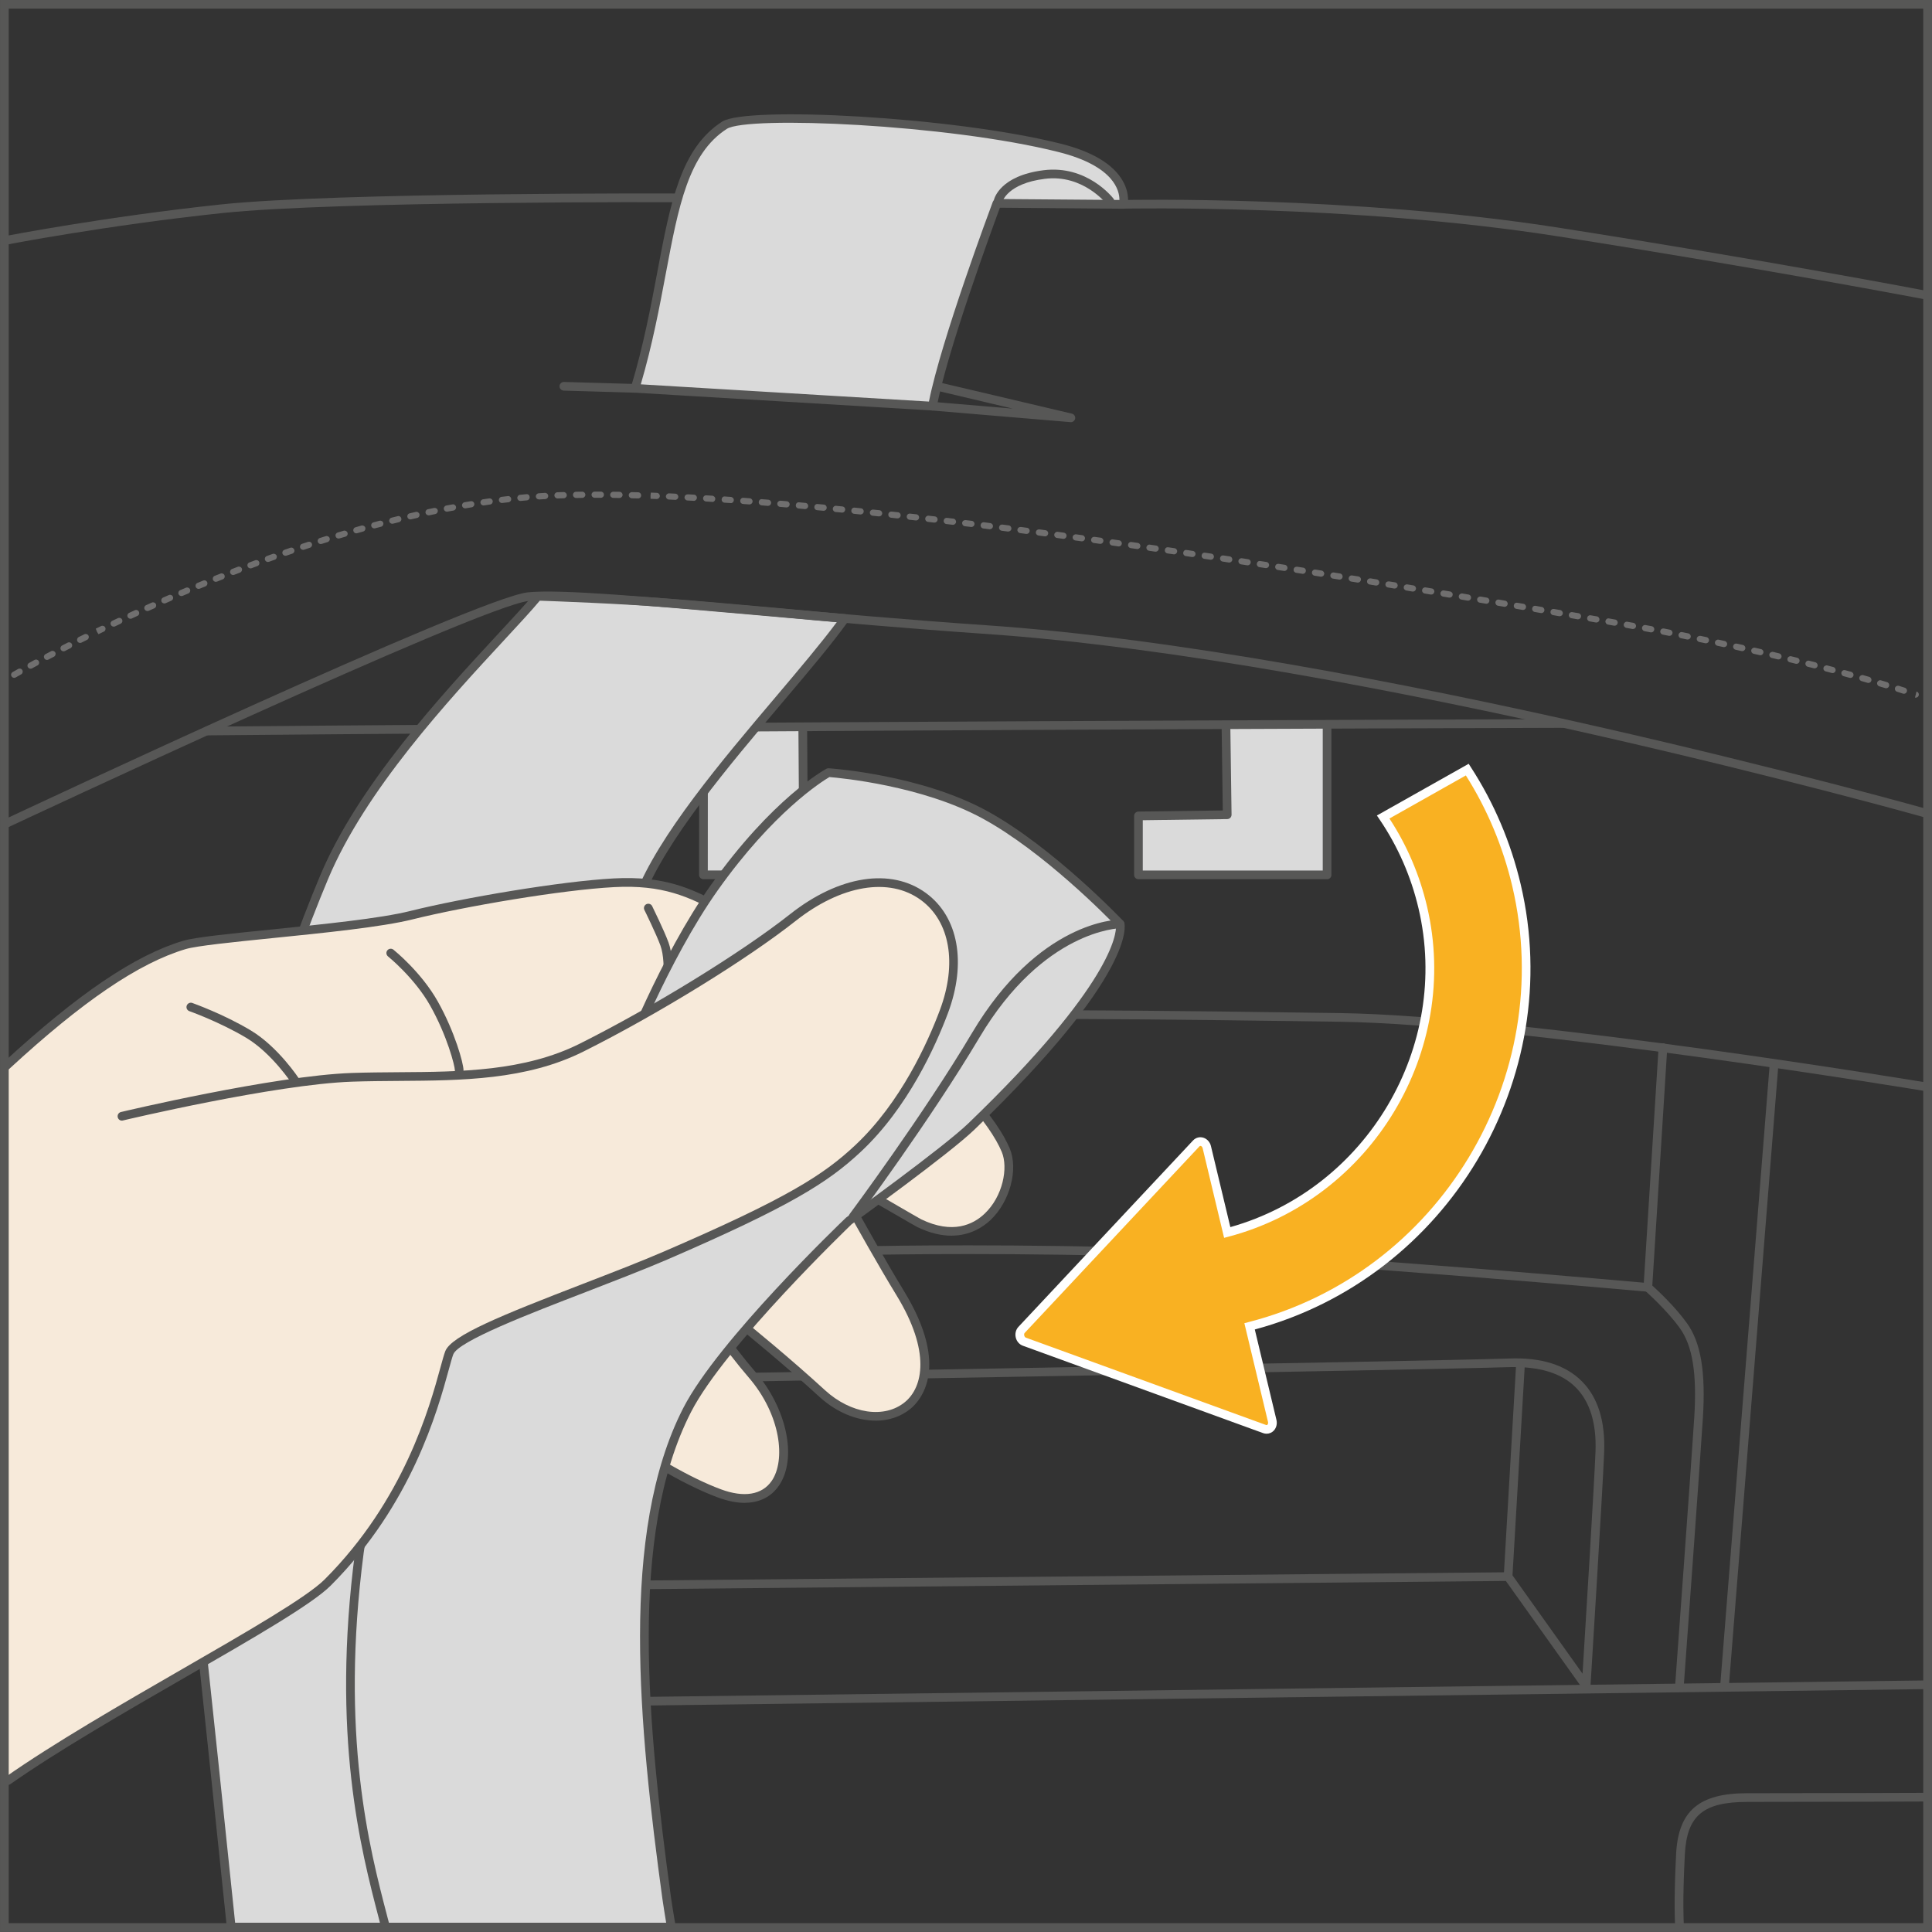
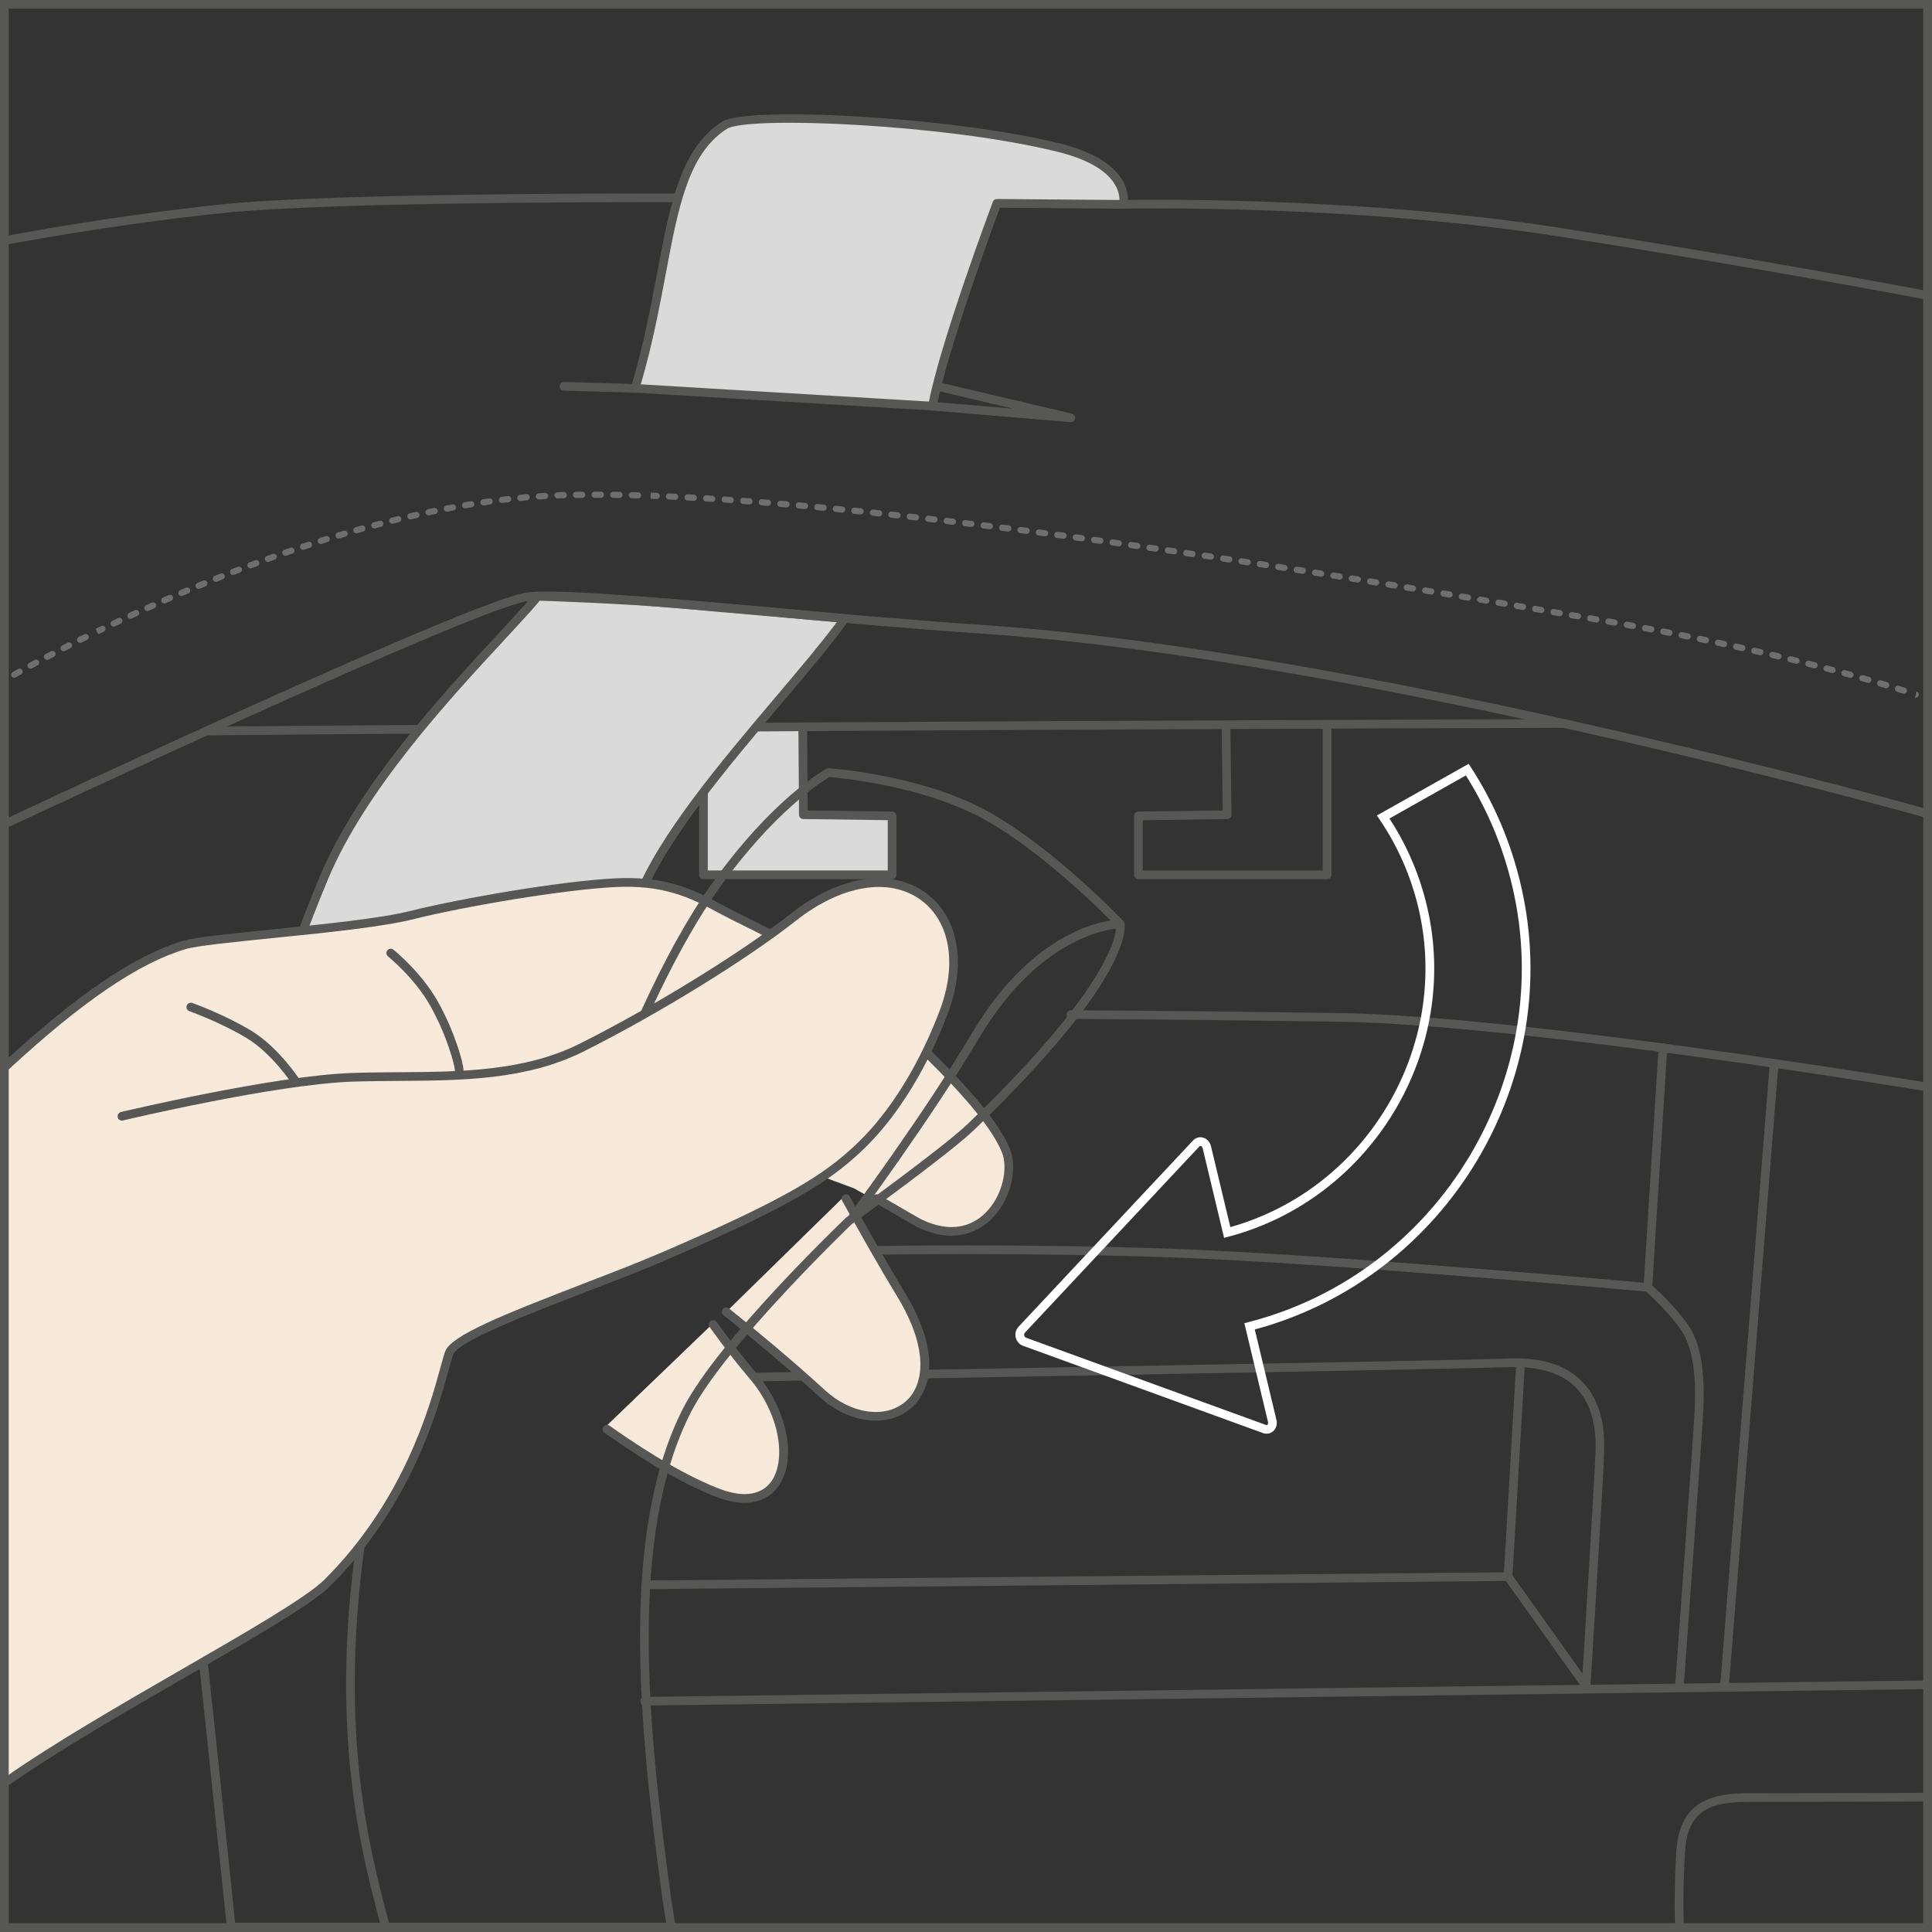
<svg xmlns="http://www.w3.org/2000/svg" xml:space="preserve" width="20.961mm" height="20.96mm" version="1.1" style="shape-rendering:geometricPrecision; text-rendering:geometricPrecision; image-rendering:optimizeQuality; fill-rule:evenodd; clip-rule:evenodd" viewBox="0 0 512.88 512.88">
  <rect x="0" y="0" width="512.88" height="512.88" fill="#333333" stroke="none" />
  <defs>
    <style type="text/css">
   
    .fil0 {fill:#575756;fill-rule:nonzero}
    .fil3 {fill:#706F6F;fill-rule:nonzero}
    .fil1 {fill:#DADADA;fill-rule:nonzero}
    .fil2 {fill:#F7EADA;fill-rule:nonzero}
    .fil4 {fill:#F9B122;fill-rule:nonzero}
    .fil5 {fill:white;fill-rule:nonzero}
   
  </style>
  </defs>
  <g id="Слой_x0020_1">
    <path class="fil0" d="M512.05 289.8c-0.07,0 -0.12,-0.01 -0.18,-0.02 -1.08,-0.17 -107.46,-17.82 -156.29,-18.53 -48.9,-0.72 -71.08,-0.73 -71.29,-0.73 -0.64,0 -1.15,-0.51 -1.15,-1.15 0,-0.64 0.51,-1.15 1.15,-1.15 0.22,0 22.4,0.01 71.34,0.73 49,0.72 155.55,18.39 156.61,18.57 0.26,0.05 0.48,0.17 0.65,0.35l0 1.59c-0.21,0.22 -0.51,0.35 -0.83,0.35z" />
    <path class="fil0" d="M171.14 452.8c-0.63,0 -1.15,-0.51 -1.15,-1.14 -0.01,-0.64 0.5,-1.16 1.13,-1.17l340.19 -4.37 0.02 0c0.62,0 1.13,0.51 1.14,1.14 0.01,0.64 -0.5,1.16 -1.13,1.16l-340.18 4.37 -0.02 0z" />
    <path class="fil0" d="M445.84 512.11c-0.6,0 -1.11,-0.46 -1.15,-1.07 -0.02,-0.25 -0.39,-6.23 0.27,-18.88 0.6,-11.44 6.08,-16.1 18.89,-16.1 20.74,0 47.47,-0.1 47.47,-0.1l0.02 2.3c0,0 -26.74,0.11 -47.48,0.11 -11.71,0 -16.05,3.64 -16.58,13.91 -0.67,12.49 -0.28,18.55 -0.28,18.6 0.04,0.64 -0.44,1.19 -1.07,1.24l-0.08 0z" />
    <path class="fil0" d="M421.09 448.8c-0.37,0 -0.72,-0.17 -0.94,-0.48l-20.39 -28.61 -227.89 2.17 -0.01 0c-0.63,0 -1.15,-0.5 -1.15,-1.14 -0.01,-0.63 0.49,-1.15 1.13,-1.16l228.49 -2.18 0.02 0c0.36,0 0.71,0.18 0.93,0.48l18.84 26.45c0.72,-11.63 3.14,-50.96 3.44,-58.94 0.29,-7.54 -1.48,-13.28 -5.25,-17.07 -3.8,-3.83 -9.75,-5.59 -17.57,-5.38 -21.59,0.72 -211.31,3.97 -213.23,4.01 -0.63,0 -1.16,-0.5 -1.17,-1.13 -0.02,-0.64 0.49,-1.16 1.13,-1.17 1.92,-0.03 191.61,-3.28 213.19,-4 8.48,-0.33 15,1.74 19.28,6.05 4.25,4.26 6.23,10.58 5.92,18.79 -0.35,9.36 -3.61,61.71 -3.64,62.24 -0.02,0.48 -0.36,0.9 -0.83,1.04 -0.11,0.03 -0.22,0.04 -0.32,0.04z" />
    <path class="fil0" d="M400.35 419.69l-0.07 0c-0.63,-0.04 -1.12,-0.59 -1.08,-1.22l3.27 -56.03c0.04,-0.64 0.62,-1.11 1.22,-1.09 0.63,0.04 1.13,0.59 1.09,1.22l-3.28 56.03c-0.03,0.62 -0.54,1.09 -1.15,1.09z" />
    <path class="fil0" d="M445.84 448.8l-0.09 0c-0.63,-0.04 -1.11,-0.59 -1.06,-1.23 0.04,-0.6 4.37,-59.79 5.09,-71.29 0.72,-11.66 -0.45,-18.96 -3.8,-23.64 -3.51,-4.93 -9.22,-9.94 -9.28,-10 -0.27,-0.23 -0.41,-0.59 -0.39,-0.93l4 -63.67c0.04,-0.64 0.56,-1.11 1.22,-1.08 0.63,0.04 1.12,0.59 1.08,1.22l-3.97 63.11c1.43,1.29 6.07,5.61 9.22,10.01 3.68,5.15 4.97,12.9 4.21,25.12 -0.72,11.51 -5.04,70.72 -5.09,71.33 -0.04,0.6 -0.55,1.06 -1.15,1.06z" />
    <path class="fil0" d="M437.46 342.92c-0.03,0 -0.07,0 -0.11,-0.01 -0.85,-0.07 -85.21,-7.65 -125.83,-9.08 -40.61,-1.44 -78.15,-0.73 -78.52,-0.73 -0.55,-0.01 -1.15,-0.49 -1.17,-1.13 -0.02,-0.63 0.49,-1.16 1.12,-1.17 0.39,-0.02 37.99,-0.72 78.66,0.74 40.67,1.43 125.1,9.02 125.95,9.09 0.63,0.05 1.1,0.62 1.04,1.25 -0.05,0.59 -0.55,1.04 -1.15,1.04z" />
    <path class="fil0" d="M457.84 448.43l-0.1 0c-0.63,-0.05 -1.11,-0.61 -1.05,-1.23l13.1 -164.46c0.05,-0.63 0.6,-1.07 1.24,-1.06 0.64,0.05 1.11,0.61 1.06,1.24l-13.1 164.45c-0.05,0.6 -0.55,1.06 -1.15,1.06z" />
-     <path class="fil1" d="M325.78 192.57l0 23.72 -23.56 0.31 0 15.66 50.07 0 0 -39.38c0,0 -25.99,-0.31 -26.52,-0.31z" />
    <path class="fil1" d="M213.26 192.57l0 23.72 23.56 0.31 0 15.66 -50.07 0 0 -39.38c0,0 25.98,-0.31 26.52,-0.31z" />
    <path class="fil0" d="M54.89 195.21c-0.63,0 -1.15,-0.51 -1.15,-1.14 -0.01,-0.64 0.5,-1.16 1.14,-1.16 86.04,-0.8 237.46,-1.64 360.02,-1.99l0.01 0c0.63,0 1.15,0.51 1.15,1.15 0,0.63 -0.52,1.15 -1.14,1.15 -122.56,0.35 -273.96,1.2 -360.02,2l-0.01 0z" />
    <path class="fil0" d="M352.29 233.41l-50.07 0c-0.64,0 -1.15,-0.51 -1.15,-1.15l0 -15.66c0,-0.63 0.51,-1.14 1.14,-1.15l22.4 -0.29 -0.3 -21.93c-0.01,-0.64 0.5,-1.16 1.14,-1.16l0.02 0c0.63,0 1.14,0.5 1.15,1.13l0.32 23.08c0,0.3 -0.11,0.6 -0.33,0.83 -0.23,0.22 -0.5,0.34 -0.81,0.34l-22.43 0.3 0 13.36 47.78 0 0 -38.22c0,-0.64 0.51,-1.16 1.15,-1.16 0.64,0 1.15,0.52 1.15,1.16l0 39.38c0,0.64 -0.51,1.15 -1.15,1.15z" />
    <path class="fil0" d="M236.81 233.41l-50.07 0c-0.31,0 -0.6,-0.12 -0.82,-0.34 -0.22,-0.22 -0.34,-0.51 -0.34,-0.81l0.03 -38.46c0,-0.64 0.51,-1.15 1.15,-1.15 0.64,0 1.15,0.51 1.15,1.15l-0.02 37.3 47.77 0 0 -13.36 -22.42 -0.3c-0.63,-0.01 -1.13,-0.51 -1.13,-1.14l-0.16 -23.08c0,-0.64 0.51,-1.16 1.15,-1.16l0.01 0c0.63,0 1.14,0.5 1.15,1.14l0.15 21.96 22.43 0.29c0.63,0.01 1.13,0.52 1.13,1.15l0 15.66c0,0.64 -0.51,1.15 -1.15,1.15z" />
    <path class="fil1" d="M168.59 103.1c9.85,-32.66 7.67,-59.53 23.74,-69.86 6.07,-3.89 60.37,-1.17 88.96,6.01 19.46,4.89 16.91,15 16.91,15l-33.56 -0.28c0,0 -14.19,37.85 -17.1,53.86l-78.95 -4.73z" />
    <path class="fil0" d="M170.11 102.03l76.49 4.58c3.26,-16.41 16.4,-51.52 16.96,-53.04 0.16,-0.45 0.6,-0.74 1.08,-0.74l0.01 0 32.52 0.26c0.03,-2.39 -1.31,-9 -16.17,-12.73 -29.4,-7.4 -82.59,-9.66 -88.05,-6.15 -10.21,6.56 -12.85,20.59 -16.19,38.34 -1.67,8.87 -3.55,18.89 -6.66,29.49zm77.44 6.94l-0.07 0 -78.96 -4.73c-0.35,-0.02 -0.66,-0.2 -0.87,-0.48 -0.21,-0.29 -0.27,-0.66 -0.15,-0.99 3.31,-11.01 5.28,-21.44 7.01,-30.64 3.45,-18.3 6.16,-32.75 17.2,-39.85 6.44,-4.15 61.25,-1.33 89.86,5.86 8.39,2.1 13.94,5.43 16.48,9.88 2,3.5 1.31,6.4 1.28,6.52 -0.14,0.51 -0.59,0.87 -1.12,0.87l-0.01 0 -32.76 -0.27c-2,5.41 -14.13,38.41 -16.76,52.9 -0.1,0.54 -0.58,0.94 -1.13,0.94z" />
    <path class="fil1" d="M224.26 164.22c-13.02,18.23 -45.44,50.56 -54.57,73.86 -9.32,23.74 -15.76,56.08 -18.2,101.88l-92.41 13.83c-1.19,-39.64 11.98,-85.04 26.92,-120.79 12.82,-30.67 46.57,-62.31 56.77,-74.68 0,0 20.03,0.63 35.19,1.81 16.38,1.27 46.3,4.09 46.3,4.09z" />
    <path class="fil0" d="M143.28 159.48c-2.28,2.73 -5.63,6.33 -9.46,10.47 -14.68,15.86 -36.87,39.81 -46.76,63.48 -10.51,25.14 -27.87,73.84 -26.87,119.02l90.19 -13.5c2.35,-42.86 8.3,-76.01 18.22,-101.3 6.25,-15.93 22.84,-35.53 37.48,-52.82 6.1,-7.22 11.89,-14.06 16.05,-19.66 -6.99,-0.65 -30.54,-2.83 -44.27,-3.9 -13.56,-1.05 -31.22,-1.68 -34.58,-1.8zm-84.2 195.46c-0.27,0 -0.53,-0.1 -0.74,-0.27 -0.25,-0.22 -0.4,-0.53 -0.41,-0.86 -1.39,-45.97 16.33,-95.71 27.02,-121.27 10.05,-24.05 32.4,-48.18 47.19,-64.16 4.03,-4.34 7.49,-8.09 9.74,-10.81 0.22,-0.28 0.65,-0.44 0.92,-0.42 0.2,0.01 20.23,0.66 35.25,1.82 16.2,1.26 46.02,4.06 46.32,4.09 0.41,0.04 0.77,0.29 0.94,0.67 0.16,0.37 0.13,0.81 -0.11,1.15 -4.24,5.94 -10.61,13.47 -17.35,21.42 -14.52,17.16 -30.98,36.61 -37.09,52.18 -9.9,25.24 -15.82,58.45 -18.11,101.52 -0.03,0.54 -0.44,0.99 -0.98,1.07l-92.41 13.83c-0.05,0.02 -0.11,0.02 -0.16,0.02z" />
    <path class="fil2" d="M189.16 351.44c0,0 6.97,9.45 10.43,13.47 13.63,15.78 10.75,38.73 -8.61,31.56 -9.91,-3.67 -21.51,-11.09 -30.47,-17.48l28.65 -27.54z" />
    <path class="fil2" d="M1.29 283.35c21.5,-19.59 37.99,-30.52 47.68,-32.48 7.03,-1.42 45.91,-4.3 60.25,-7.89 14.34,-3.58 40.16,-7.89 53.79,-8.61 13.62,-0.72 20.8,2.88 28.68,7.17 7.89,4.3 25.82,11.47 43.03,27.25 17.21,15.79 28.68,27.98 32.27,36.58 3.58,8.61 -5.02,27.98 -22.95,19.36 -8.12,-3.9 -17.26,-9.22 -17.26,-9.22l-57.97 -21.54 -167.22 170.41 -0.31 -181.04z" />
    <path class="fil2" d="M224.19 317.52c0,0 9.87,17.7 14.85,25.87 17.93,29.4 -5.43,40.62 -20.8,26.54 -8.6,-7.88 -25.43,-21.68 -25.43,-21.68l31.39 -30.73z" />
    <path class="fil0" d="M197.69 398.98c-1.98,0 -4.34,-0.41 -7.1,-1.43 -8.11,-3 -18.26,-8.79 -30.13,-17.17 -0.52,-0.37 -0.64,-1.09 -0.28,-1.61 0.38,-0.53 1.1,-0.65 1.61,-0.28 11.54,8.16 21.78,14 29.59,16.89 6.13,2.27 10.89,1.48 13.46,-2.21 3.77,-5.45 2.51,-17.52 -6.12,-27.52 -2.96,-3.43 -6.44,-7.92 -10.34,-13.35 -0.38,-0.52 -0.26,-1.24 0.26,-1.61 0.51,-0.36 1.24,-0.25 1.61,0.26 3.87,5.38 7.29,9.8 10.22,13.19 8.5,9.83 11.24,23.16 6.27,30.32 -1.33,1.93 -4.05,4.5 -9.04,4.5z" />
    <path class="fil0" d="M232.46 377.15c-5,0 -10.43,-2.18 -15,-6.38 -8.87,-8.12 -18.71,-16.24 -25.4,-21.64 -0.5,-0.4 -0.58,-1.13 -0.17,-1.62 0.4,-0.5 1.12,-0.57 1.61,-0.17 6.72,5.41 16.61,13.58 25.52,21.74 6.86,6.28 15.78,7.61 21.21,3.14 4.84,-3.98 6.82,-13.49 -2.17,-28.23 -4.9,-8.03 -10.58,-18.15 -14.5,-25.22 -0.3,-0.56 -0.1,-1.25 0.45,-1.56 0.57,-0.29 1.26,-0.1 1.57,0.45 3.89,7.06 9.56,17.15 14.43,25.14 12.28,20.13 4.38,28.99 1.68,31.21 -2.58,2.11 -5.8,3.15 -9.23,3.15z" />
    <path class="fil0" d="M252.59 328.05c-2.59,0 -5.6,-0.62 -9.03,-2.27 -0.42,-0.21 -2.65,-1.49 -6.26,-3.59 -2.26,-1.31 -4.82,-2.79 -5.13,-2.95 -0.57,-0.28 -0.8,-0.97 -0.52,-1.55 0.28,-0.57 0.97,-0.79 1.54,-0.52 0.36,0.18 2.24,1.26 5.26,3.03 2.55,1.47 5.72,3.32 6.09,3.5 8.37,4.03 13.8,1.41 16.85,-1.5 4.87,-4.62 6.29,-12.21 4.55,-16.38 -3.2,-7.67 -13.07,-18.83 -32,-36.18 -13.81,-12.66 -27.92,-19.65 -37.25,-24.27 -2.17,-1.07 -4.04,-2 -5.55,-2.82 -8.33,-4.55 -15.28,-7.71 -28.08,-7.04 -13.96,0.73 -39.8,5.14 -53.57,8.57 -8.08,2.02 -23.6,3.6 -37.29,4.98 -10.27,1.04 -19.97,2.03 -22.91,2.9 -12.45,3.7 -27.36,13.83 -46.92,31.88 -0.47,0.42 -1.2,0.4 -1.63,-0.06 -0.43,-0.47 -0.41,-1.2 0.06,-1.63 19.84,-18.3 35.04,-28.59 47.84,-32.4 3.15,-0.94 12.5,-1.88 23.32,-2.98 13.63,-1.38 29.06,-2.94 36.97,-4.93 13.87,-3.46 39.91,-7.89 54.01,-8.64 13.46,-0.71 20.63,2.59 29.31,7.31 1.49,0.82 3.33,1.73 5.47,2.79 9.44,4.68 23.72,11.74 37.78,24.63 19.18,17.59 29.23,29 32.56,36.99 2.32,5.59 0.03,14.08 -5.09,18.95 -1.93,1.83 -5.39,4.17 -10.39,4.17z" />
    <path class="fil0" d="M121.89 285.25c-0.64,0 -1.15,-0.51 -1.15,-1.15 0,-1.13 -2.03,-9.11 -6.55,-17.13 -4.15,-7.37 -11.12,-13 -11.19,-13.06 -0.49,-0.4 -0.58,-1.12 -0.18,-1.61 0.4,-0.5 1.12,-0.58 1.62,-0.18 0.29,0.24 7.39,5.97 11.76,13.73 4.51,8.02 6.84,16.43 6.84,18.26 0,0.64 -0.51,1.15 -1.15,1.15z" />
-     <path class="fil0" d="M176.69 267.1c-0.06,0 -0.12,-0.01 -0.18,-0.02 -0.63,-0.11 -1.05,-0.69 -0.96,-1.31 0.02,-0.11 1.55,-9.83 -0.23,-14.75 -1.11,-3.05 -4.22,-9.38 -4.26,-9.44 -0.28,-0.57 -0.04,-1.26 0.53,-1.54 0.58,-0.28 1.27,-0.04 1.54,0.53 0.13,0.27 3.2,6.52 4.35,9.68 1.99,5.48 0.41,15.48 0.35,15.91 -0.1,0.56 -0.59,0.96 -1.14,0.96z" />
    <path class="fil0" d="M78.52 288.31c-0.37,0 -0.74,-0.18 -0.97,-0.52 -0.05,-0.09 -5.34,-8.16 -12.19,-12.27 -7,-4.19 -15.02,-7.05 -15.1,-7.08 -0.59,-0.21 -0.92,-0.86 -0.7,-1.47 0.21,-0.59 0.87,-0.92 1.47,-0.71 0.34,0.13 8.32,2.97 15.51,7.28 7.31,4.39 12.7,12.64 12.94,12.97 0.35,0.55 0.19,1.25 -0.35,1.61 -0.19,0.12 -0.41,0.18 -0.62,0.18z" />
-     <path class="fil1" d="M99.55 340.01c1.06,41.09 29.37,-0.52 43.73,-20.48 14.37,-19.96 22.36,-37.52 22.36,-37.52 0,0 10.37,-27.15 23.95,-46.3 16.36,-23.11 30.33,-30.6 30.33,-30.6 0,0 23.96,1.6 41.51,11.17 17.56,9.58 35.92,29.01 35.92,29.01 0,0 3.64,12.24 -39.47,53.75 -6.8,6.55 -32.47,25.02 -32.47,25.02 0,0 -33.8,32.3 -43.01,50.29 -16.76,32.72 -11.8,82.76 -5.41,129.58 0.3,2.26 1.22,7.66 1.22,7.66l-116.86 0c0,0 -6.64,-64.38 -12.09,-114.1l50.29 -57.48z" />
    <path class="fil0" d="M62.39 510.44l114.45 0c-0.28,-1.76 -0.79,-4.79 -1,-6.35 -6.22,-45.65 -11.45,-97.13 5.53,-130.27 9.19,-17.95 41.86,-49.26 43.25,-50.59 0.37,-0.28 25.79,-18.59 32.45,-25.01 38.43,-36.99 39.29,-50.5 39.19,-52.39 -2.27,-2.35 -19.29,-19.74 -35.39,-28.52 -16.01,-8.74 -37.71,-10.77 -40.69,-11.02 -2.05,1.21 -14.93,9.31 -29.66,30.09 -13.33,18.83 -23.7,45.78 -23.81,46.05 -0.11,0.24 -8.23,17.96 -22.49,37.78l-2.11 2.93c-14.4,20.11 -28.04,37.87 -36.84,35.23 -3.94,-1.21 -6.15,-6.27 -6.73,-15.45l-48.07 54.95c5.01,45.66 11.07,104.11 11.94,112.56zm115.83 2.3l-116.86 0c-0.6,0 -1.09,-0.45 -1.15,-1.04 -0.07,-0.64 -6.71,-64.94 -12.09,-114.07 -0.03,-0.32 0.07,-0.64 0.28,-0.89l50.29 -57.49c0.31,-0.36 0.81,-0.48 1.26,-0.32 0.45,0.16 0.74,0.59 0.76,1.05 0.24,9.61 2.06,15.22 5.23,16.19 7.86,2.42 24.44,-20.61 34.31,-34.36l2.1 -2.95c14.14,-19.64 22.16,-37.14 22.24,-37.32 0.09,-0.21 10.57,-27.43 24.06,-46.49 16.34,-23.06 30.15,-30.64 30.73,-30.96 0.19,-0.1 0.4,-0.14 0.63,-0.13 0.99,0.07 24.4,1.73 41.98,11.31 17.51,9.56 36.02,29.04 36.21,29.24 0.12,0.13 0.22,0.29 0.27,0.46 0.15,0.53 3.34,13.39 -39.78,54.91 -6.78,6.53 -31.54,24.36 -32.59,25.11 -0.22,0.23 -33.65,32.28 -42.67,49.89 -16.67,32.54 -11.48,83.6 -5.3,128.9 0.31,2.24 1.23,7.61 1.23,7.61 0.06,0.33 -0.03,0.67 -0.26,0.94 -0.22,0.25 -0.54,0.4 -0.87,0.4z" />
    <path class="fil0" d="M102.26 512.45c-0.51,0 -0.98,-0.35 -1.11,-0.86l-0.61 -2.37c-4.73,-18.11 -12.66,-48.41 -6.29,-97.23 2.9,-22.22 41.56,-102.32 43.21,-105.73 0.28,-0.57 0.98,-0.79 1.54,-0.53 0.57,0.27 0.81,0.97 0.53,1.53 -0.4,0.83 -40.15,83.17 -43,105.02 -6.31,48.38 1.54,78.41 6.23,96.35l0.62 2.38c0.16,0.62 -0.21,1.25 -0.82,1.4 -0.1,0.03 -0.2,0.04 -0.29,0.04z" />
    <path class="fil0" d="M226.47 324.14c-0.24,0 -0.48,-0.07 -0.68,-0.23 -0.52,-0.38 -0.62,-1.1 -0.24,-1.61 0.19,-0.26 19.51,-26.24 32.48,-48.06 17.7,-29.75 38.44,-30.1 39.31,-30.1 0.64,0 1.15,0.52 1.15,1.15 0,0.63 -0.51,1.14 -1.15,1.15 -0.2,0 -20.35,0.43 -37.32,28.98 -13.04,21.93 -32.42,48 -32.62,48.26 -0.23,0.3 -0.58,0.46 -0.92,0.46z" />
    <path class="fil2" d="M1.5 353.84l31.39 -57.55c0,0 38.01,-9.33 58.8,-10.04 20.8,-0.72 42.32,1.42 60.97,-7.9 18.66,-9.32 44.52,-24.15 58.14,-34.91 26.71,-21.08 47.29,-3.37 40.89,20.76 -5.68,21.42 -13.67,31 -25.15,41.76 -8.91,8.35 -20.09,13.99 -51.64,27.61 -20.42,8.82 -53.91,18.84 -55.05,24.86 -3.18,16.71 -19.67,52.1 -35.64,64.08 -14.63,10.96 -65.02,39.38 -83.58,50.81l0.87 -119.48z" />
    <path class="fil0" d="M2.08 473.88c-0.36,0 -0.72,-0.16 -0.94,-0.48 -0.37,-0.53 -0.24,-1.24 0.27,-1.61 12.75,-8.96 30.92,-19.43 46.95,-28.68 17.02,-9.81 33.1,-19.08 37.81,-23.8 21.1,-21.1 27.86,-45.75 30.75,-56.29 0.53,-1.94 0.92,-3.34 1.26,-4.26 1.56,-4.18 14.91,-9.57 36.69,-17.97 7.42,-2.87 15.11,-5.83 21.31,-8.51 32.65,-14.09 42.41,-20.33 50.83,-28.23 12.13,-11.36 19.3,-27.36 22.49,-35.88 4.64,-12.37 2.7,-23.57 -5.05,-29.24 -8.39,-6.14 -21.14,-4 -33.24,5.56 -13.02,10.28 -36.7,24.85 -56.3,34.66 -15.16,7.59 -32.34,7.7 -48.95,7.81 -4.18,0.03 -8.35,0.06 -12.5,0.2 -20.44,0.71 -60.42,10.2 -60.83,10.3 -0.63,0.18 -1.24,-0.23 -1.39,-0.85 -0.14,-0.63 0.24,-1.24 0.85,-1.39 0.41,-0.1 40.61,-9.65 61.29,-10.37 4.17,-0.14 8.37,-0.17 12.56,-0.2 16.35,-0.1 33.25,-0.23 47.93,-7.56 19.47,-9.75 42.98,-24.22 55.9,-34.42 12.95,-10.22 26.75,-12.38 36.02,-5.6 8.63,6.29 10.87,18.52 5.85,31.91 -3.27,8.72 -10.61,25.07 -23.08,36.75 -8.62,8.08 -18.53,14.43 -51.49,28.68 -6.25,2.68 -13.95,5.65 -21.39,8.53 -15.18,5.84 -34.05,13.12 -35.36,16.62 -0.31,0.82 -0.7,2.25 -1.2,4.07 -2.93,10.7 -9.8,35.78 -31.34,57.31 -4.92,4.93 -20.38,13.84 -38.28,24.16 -15.99,9.22 -34.1,19.66 -46.77,28.56 -0.21,0.14 -0.43,0.21 -0.67,0.21z" />
-     <path class="fil0" d="M294.66 54.58c-0.35,0 -0.68,-0.16 -0.92,-0.44 -0.05,-0.09 -6.29,-7.97 -16.41,-6.66 -9.84,1.23 -11.2,5.99 -11.21,6.03 -0.15,0.61 -0.8,0.97 -1.38,0.84 -0.61,-0.15 -1,-0.75 -0.86,-1.36 0.07,-0.26 1.59,-6.35 13.17,-7.8 11.46,-1.43 18.24,7.16 18.53,7.53 0.38,0.5 0.29,1.23 -0.21,1.61 -0.22,0.16 -0.46,0.24 -0.71,0.24z" />
    <g>
      <path class="fil3" d="M172.66 131.61l0.02 -0.82 -0.02 0.82zm-13.16 0.55l-0.01 0 -1.64 -0.01c-0.45,0 -0.82,-0.36 -0.82,-0.82 0,-0.45 0.37,-0.82 0.82,-0.82l1.66 0c0.45,0 0.82,0.38 0.81,0.84 0,0.45 -0.37,0.81 -0.82,0.81zm-6.58 0.04c-0.44,0 -0.81,-0.36 -0.82,-0.81 -0.01,-0.46 0.35,-0.83 0.8,-0.84l1.65 -0.02 0.02 0c0.44,0 0.81,0.36 0.82,0.81 0,0.45 -0.35,0.82 -0.81,0.84l-1.64 0.03 -0.02 0zm11.52 0.01l-0.01 0 -1.64 -0.03c-0.46,-0.01 -0.82,-0.37 -0.82,-0.83 0.01,-0.45 0.38,-0.81 0.83,-0.81l0 0 1.66 0.02c0.45,0.01 0.81,0.38 0.81,0.83 -0.01,0.46 -0.38,0.81 -0.83,0.81zm4.94 0.11l-0.03 0 -1.64 -0.03c-0.46,-0.02 -0.81,-0.4 -0.8,-0.84 0.01,-0.45 0.38,-0.8 0.82,-0.8l0.02 0 1.65 0.04c0.46,0.01 0.81,0.39 0.8,0.85 -0.01,0.45 -0.38,0.79 -0.82,0.79zm-21.38 0.01c-0.44,0 -0.81,-0.35 -0.83,-0.8 -0.02,-0.45 0.34,-0.83 0.79,-0.85l1.64 -0.05 0.03 0c0.44,0 0.8,0.35 0.83,0.79 0.01,0.46 -0.34,0.84 -0.79,0.86l-1.65 0.05 -0.03 0zm26.32 0.15l-0.04 0 -1.58 -0.06 -0.02 -0.82 0.09 -0.82 1.59 0.06c0.46,0.02 0.8,0.4 0.8,0.85 -0.02,0.44 -0.39,0.79 -0.82,0.79zm-31.26 0.11c-0.42,0 -0.79,-0.33 -0.82,-0.76 -0.02,-0.46 0.31,-0.84 0.76,-0.87 0.56,-0.04 1.1,-0.09 1.66,-0.11l0.05 0c0.42,0 0.8,0.35 0.82,0.78 0.02,0.46 -0.33,0.84 -0.79,0.87 -0.54,0.03 -1.09,0.06 -1.62,0.1l-0.06 0zm36.18 0.11l-0.04 0 -1.64 -0.08c-0.46,-0.03 -0.8,-0.41 -0.79,-0.86 0.03,-0.45 0.41,-0.8 0.85,-0.78l1.65 0.08c0.46,0.02 0.8,0.41 0.79,0.86 -0.02,0.44 -0.39,0.79 -0.83,0.79zm4.94 0.26l-0.05 0 -1.64 -0.09c-0.45,-0.03 -0.8,-0.42 -0.78,-0.86 0.03,-0.45 0.35,-0.76 0.87,-0.78l1.64 0.09c0.46,0.03 0.8,0.41 0.78,0.87 -0.03,0.43 -0.39,0.78 -0.82,0.78zm-46.03 0.04c-0.42,0 -0.78,-0.32 -0.83,-0.75 -0.03,-0.45 0.29,-0.85 0.75,-0.89l1.64 -0.16c0.55,-0.07 0.85,0.3 0.89,0.74 0.04,0.46 -0.28,0.85 -0.74,0.9l-1.63 0.15 -0.08 0zm50.96 0.25c-0.02,0 -0.04,0 -0.05,-0.01l-1.64 -0.1c-0.45,-0.03 -0.8,-0.42 -0.78,-0.86 0.02,-0.46 0.42,-0.82 0.87,-0.78l1.55 0.1c0.46,0.03 0.84,0.42 0.82,0.88 -0.03,0.43 -0.34,0.78 -0.77,0.78zm-55.87 0.29c-0.41,0 -0.76,-0.3 -0.81,-0.72 -0.05,-0.46 0.26,-0.86 0.72,-0.92l1.64 -0.19c0.46,-0.08 0.86,0.28 0.91,0.72 0.05,0.46 -0.28,0.86 -0.72,0.91l-1.63 0.19c-0.03,0.01 -0.07,0.01 -0.1,0.01zm60.79 0.03c-0.02,0 -0.04,0 -0.06,-0.01l-1.64 -0.11c-0.45,-0.03 -0.8,-0.42 -0.76,-0.87 0.03,-0.45 0.37,-0.85 0.87,-0.77l1.54 0.11c0.46,0.03 0.85,0.42 0.82,0.88 -0.04,0.43 -0.34,0.77 -0.77,0.77zm4.92 0.35l-0.06 0 -1.63 -0.12c-0.46,-0.03 -0.8,-0.42 -0.76,-0.88 0.02,-0.45 0.44,-0.83 0.87,-0.76l1.65 0.12c0.45,0.03 0.79,0.43 0.76,0.88 -0.03,0.43 -0.4,0.76 -0.83,0.76zm-70.6 0.27c-0.4,0 -0.75,-0.29 -0.81,-0.7 -0.07,-0.45 0.25,-0.87 0.69,-0.94l1.63 -0.23c0.42,-0.07 0.87,0.24 0.93,0.7 0.06,0.45 -0.24,0.86 -0.7,0.92l-1.62 0.24c-0.04,0 -0.08,0.01 -0.12,0.01zm75.53 0.11l-0.07 0 -1.63 -0.13c-0.45,-0.04 -0.8,-0.44 -0.76,-0.89 0.04,-0.45 0.35,-0.83 0.88,-0.75l1.65 0.13c0.45,0.03 0.79,0.44 0.75,0.88 -0.03,0.44 -0.4,0.76 -0.82,0.76zm4.91 0.42c-0.02,0 -0.04,0 -0.07,-0.01l-1.63 -0.14c-0.46,-0.03 -0.79,-0.43 -0.75,-0.89 0.03,-0.45 0.47,-0.78 0.88,-0.75l1.65 0.14c0.45,0.04 0.79,0.45 0.75,0.9 -0.04,0.43 -0.4,0.75 -0.83,0.75zm-85.32 0.24c-0.39,0 -0.73,-0.28 -0.81,-0.67 -0.08,-0.46 0.22,-0.88 0.67,-0.96 0.55,-0.09 1.1,-0.18 1.64,-0.27 0.47,-0.07 0.87,0.23 0.94,0.68 0.07,0.45 -0.23,0.86 -0.68,0.94l-1.61 0.27c-0.04,0.01 -0.1,0.01 -0.15,0.01zm90.25 0.19l-0.08 0 -1.64 -0.15c-0.45,-0.04 -0.79,-0.44 -0.74,-0.9 0.04,-0.45 0.35,-0.8 0.89,-0.74l1.64 0.15c0.45,0.03 0.79,0.43 0.74,0.89 -0.03,0.42 -0.4,0.75 -0.81,0.75zm4.91 0.46c-0.03,0 -0.04,0 -0.07,-0.01l-1.64 -0.15c-0.46,-0.04 -0.79,-0.44 -0.74,-0.9 0.04,-0.46 0.43,-0.81 0.89,-0.74l1.64 0.15c0.46,0.05 0.79,0.45 0.74,0.91 -0.03,0.42 -0.4,0.74 -0.82,0.74zm-100.01 0.23c-0.39,0 -0.73,-0.28 -0.8,-0.66 -0.1,-0.45 0.2,-0.88 0.65,-0.97l1.63 -0.3c0.42,-0.1 0.87,0.22 0.95,0.67 0.08,0.45 -0.22,0.87 -0.66,0.96l-1.61 0.29c-0.05,0.02 -0.1,0.02 -0.15,0.02zm104.92 0.25c-0.03,0 -0.05,0 -0.08,-0.01l-1.64 -0.15c-0.45,-0.05 -0.78,-0.46 -0.74,-0.91 0.05,-0.45 0.48,-0.82 0.91,-0.73l1.63 0.16c0.45,0.04 0.79,0.44 0.74,0.9 -0.04,0.42 -0.4,0.75 -0.82,0.75zm4.92 0.49l-0.1 0 -1.63 -0.17c-0.46,-0.04 -0.79,-0.45 -0.73,-0.9 0.04,-0.46 0.44,-0.81 0.9,-0.74l1.65 0.17c0.45,0.04 0.78,0.46 0.73,0.9 -0.04,0.42 -0.4,0.74 -0.81,0.74zm-114.7 0.23c-0.37,0 -0.72,-0.26 -0.8,-0.65 -0.09,-0.44 0.19,-0.88 0.63,-0.97l1.63 -0.34c0.45,-0.07 0.88,0.19 0.98,0.64 0.08,0.45 -0.2,0.88 -0.65,0.98l-1.61 0.34c-0.06,0 -0.12,0.01 -0.18,0.01zm119.61 0.28l-0.09 0 -1.64 -0.17c-0.45,-0.05 -0.78,-0.46 -0.73,-0.91 0.05,-0.45 0.48,-0.76 0.91,-0.72l1.63 0.16c0.46,0.05 0.78,0.46 0.74,0.91 -0.05,0.42 -0.41,0.73 -0.82,0.73zm4.9 0.54l-0.09 0 -1.64 -0.18c-0.45,-0.05 -0.78,-0.46 -0.72,-0.91 0.04,-0.44 0.4,-0.78 0.91,-0.72l1.63 0.17c0.46,0.04 0.78,0.46 0.73,0.91 -0.05,0.42 -0.41,0.73 -0.82,0.73zm-129.33 0.27c-0.38,0 -0.72,-0.26 -0.8,-0.64 -0.1,-0.44 0.16,-0.88 0.61,-0.98l1.61 -0.37c0.47,-0.1 0.89,0.19 0.99,0.63 0.09,0.44 -0.18,0.88 -0.63,0.97l-1.6 0.37c-0.06,0.01 -0.13,0.02 -0.18,0.02zm134.24 0.28c-0.03,0 -0.06,0 -0.1,-0.01l-1.64 -0.18c-0.45,-0.04 -0.78,-0.46 -0.73,-0.91 0.05,-0.45 0.42,-0.79 0.92,-0.72l1.63 0.18c0.45,0.05 0.78,0.46 0.72,0.91 -0.04,0.42 -0.4,0.73 -0.81,0.73zm4.9 0.57c-0.03,0 -0.06,-0.01 -0.1,-0.01l-1.64 -0.19c-0.45,-0.05 -0.78,-0.46 -0.72,-0.92 0.05,-0.45 0.49,-0.79 0.92,-0.72l1.63 0.19c0.45,0.04 0.78,0.45 0.72,0.91 -0.04,0.42 -0.4,0.73 -0.81,0.73zm-143.95 0.3c-0.37,0 -0.71,-0.25 -0.8,-0.62 -0.1,-0.44 0.16,-0.89 0.6,-0.99l1.6 -0.4c0.45,-0.15 0.89,0.15 0.99,0.59 0.11,0.45 -0.16,0.89 -0.6,1l-1.6 0.4c-0.06,0.02 -0.13,0.02 -0.19,0.02zm148.84 0.28c-0.03,0 -0.06,-0.01 -0.1,-0.01l-1.63 -0.19c-0.45,-0.05 -0.77,-0.46 -0.72,-0.92 0.05,-0.46 0.46,-0.79 0.92,-0.72l1.63 0.2c0.45,0.05 0.77,0.46 0.72,0.91 -0.04,0.42 -0.41,0.73 -0.82,0.73zm4.9 0.58c-0.04,0 -0.06,0 -0.09,-0.01l-1.64 -0.19c-0.46,-0.06 -0.77,-0.47 -0.72,-0.92 0.05,-0.45 0.43,-0.74 0.92,-0.71l1.63 0.19c0.45,0.05 0.77,0.47 0.72,0.92 -0.05,0.41 -0.41,0.72 -0.82,0.72zm-158.52 0.38c-0.36,0 -0.7,-0.25 -0.79,-0.61 -0.12,-0.44 0.14,-0.89 0.58,-1l1.6 -0.43c0.45,-0.1 0.9,0.15 1,0.59 0.11,0.43 -0.15,0.89 -0.59,1l-1.59 0.42c-0.07,0.02 -0.14,0.03 -0.21,0.03zm163.42 0.22c-0.03,0 -0.06,0 -0.1,0l-1.63 -0.21c-0.46,-0.05 -0.77,-0.47 -0.72,-0.92 0.06,-0.45 0.42,-0.77 0.92,-0.72l1.63 0.21c0.45,0.05 0.78,0.46 0.72,0.91 -0.05,0.42 -0.41,0.72 -0.82,0.72zm4.89 0.62c-0.03,0 -0.06,-0.01 -0.1,-0.01l-1.62 -0.21c-0.46,-0.05 -0.77,-0.46 -0.72,-0.92 0.05,-0.45 0.39,-0.77 0.92,-0.72l1.63 0.21c0.45,0.05 0.77,0.47 0.71,0.92 -0.04,0.41 -0.41,0.71 -0.82,0.71zm-173.06 0.47c-0.35,0 -0.69,-0.23 -0.79,-0.6 -0.13,-0.44 0.12,-0.89 0.56,-1.02l1.58 -0.45c0.44,-0.11 0.9,0.14 1.02,0.57 0.12,0.44 -0.14,0.9 -0.57,1.01l-1.58 0.45c-0.07,0.02 -0.15,0.03 -0.23,0.03zm177.94 0.15c-0.03,0 -0.07,0 -0.11,0l-1.63 -0.22c-0.45,-0.06 -0.77,-0.47 -0.71,-0.92 0.06,-0.44 0.43,-0.74 0.92,-0.71l1.61 0.22c0.46,0.05 0.78,0.46 0.71,0.92 -0.05,0.41 -0.4,0.71 -0.81,0.71zm4.89 0.65c-0.04,0 -0.08,-0.01 -0.11,-0.01l-1.63 -0.22c-0.45,-0.06 -0.76,-0.47 -0.7,-0.92 0.06,-0.44 0.39,-0.73 0.92,-0.71l1.63 0.22c0.45,0.06 0.77,0.47 0.71,0.93 -0.06,0.4 -0.41,0.71 -0.81,0.71zm-187.56 0.58c-0.35,0 -0.67,-0.22 -0.78,-0.58 -0.14,-0.44 0.11,-0.9 0.55,-1.03l1.59 -0.47c0.42,-0.12 0.88,0.12 1.02,0.55 0.13,0.44 -0.12,0.9 -0.55,1.02l-1.58 0.47c-0.08,0.03 -0.16,0.03 -0.24,0.03zm192.45 0.08c-0.03,0 -0.08,-0.01 -0.11,-0.01l-1.63 -0.23c-0.45,-0.06 -0.77,-0.47 -0.71,-0.92 0.07,-0.45 0.46,-0.76 0.93,-0.71l1.63 0.23c0.44,0.06 0.76,0.46 0.7,0.92 -0.06,0.41 -0.4,0.72 -0.81,0.72zm4.88 0.66c-0.04,0 -0.07,0 -0.1,-0.01l-1.63 -0.22c-0.46,-0.07 -0.78,-0.48 -0.71,-0.93 0.06,-0.45 0.46,-0.75 0.93,-0.7l1.63 0.22c0.45,0.07 0.76,0.48 0.7,0.92 -0.05,0.42 -0.41,0.72 -0.81,0.72zm4.9 0.67c-0.04,0 -0.08,-0.01 -0.11,-0.01l-1.62 -0.22c-0.46,-0.07 -0.78,-0.48 -0.72,-0.93 0.07,-0.46 0.47,-0.76 0.93,-0.7l1.63 0.22c0.45,0.07 0.77,0.48 0.7,0.93 -0.05,0.41 -0.41,0.71 -0.81,0.71zm-206.95 0.05c-0.35,0 -0.67,-0.22 -0.79,-0.58 -0.14,-0.42 0.1,-0.89 0.54,-1.03l1.57 -0.49c0.44,-0.13 0.89,0.11 1.03,0.54 0.14,0.43 -0.11,0.89 -0.54,1.03l-1.57 0.49c-0.08,0.03 -0.16,0.03 -0.24,0.03zm211.85 0.63c-0.04,0 -0.07,0 -0.11,-0.01l-1.64 -0.23c-0.46,-0.06 -0.77,-0.47 -0.71,-0.92 0.07,-0.46 0.49,-0.8 0.94,-0.7l1.62 0.23c0.45,0.07 0.76,0.48 0.7,0.92 -0.05,0.42 -0.41,0.72 -0.81,0.72zm4.91 0.7c-0.03,0 -0.08,-0.01 -0.12,-0.02l-1.63 -0.23c-0.44,-0.06 -0.76,-0.47 -0.7,-0.92 0.06,-0.45 0.49,-0.8 0.93,-0.7l1.63 0.23c0.45,0.06 0.77,0.48 0.71,0.92 -0.06,0.41 -0.41,0.72 -0.82,0.72zm-221.46 0.2c-0.34,0 -0.67,-0.23 -0.78,-0.56 -0.15,-0.43 0.09,-0.9 0.52,-1.04l1.56 -0.51c0.46,-0.14 0.91,0.09 1.04,0.52 0.14,0.43 -0.1,0.9 -0.53,1.04l-1.56 0.52c-0.09,0.03 -0.17,0.04 -0.26,0.04zm226.34 0.49c-0.04,0 -0.08,0 -0.13,0l-1.62 -0.24c-0.45,-0.06 -0.76,-0.48 -0.7,-0.92 0.06,-0.45 0.48,-0.79 0.93,-0.7l1.63 0.23c0.46,0.06 0.76,0.48 0.7,0.93 -0.06,0.41 -0.41,0.7 -0.81,0.7zm4.88 0.72c-0.03,0 -0.08,-0.01 -0.11,-0.02l-1.64 -0.23c-0.45,-0.07 -0.76,-0.48 -0.69,-0.94 0.07,-0.44 0.39,-0.77 0.93,-0.69l1.62 0.24c0.46,0.06 0.77,0.47 0.71,0.92 -0.06,0.41 -0.41,0.72 -0.82,0.72zm-235.9 0.37c-0.34,0 -0.66,-0.21 -0.78,-0.55 -0.15,-0.42 0.08,-0.9 0.51,-1.04 0.52,-0.18 1.04,-0.36 1.57,-0.54 0.42,-0.15 0.88,0.09 1.04,0.52 0.15,0.43 -0.1,0.9 -0.52,1.04 -0.52,0.17 -1.04,0.35 -1.54,0.53 -0.1,0.03 -0.18,0.04 -0.28,0.04zm240.78 0.34c-0.04,0 -0.08,0 -0.12,-0.01l-1.63 -0.24c-0.45,-0.07 -0.76,-0.48 -0.69,-0.93 0.07,-0.45 0.42,-0.8 0.94,-0.69l1.62 0.24c0.44,0.06 0.76,0.47 0.69,0.92 -0.06,0.41 -0.41,0.71 -0.81,0.71zm4.88 0.72c-0.03,0 -0.07,0 -0.11,-0.01l-1.63 -0.24c-0.45,-0.07 -0.76,-0.48 -0.69,-0.93 0.07,-0.45 0.41,-0.78 0.94,-0.69l1.62 0.24c0.45,0.06 0.76,0.47 0.69,0.92 -0.06,0.41 -0.41,0.71 -0.82,0.71zm-250.31 0.59c-0.34,0 -0.66,-0.21 -0.77,-0.54 -0.16,-0.42 0.06,-0.9 0.49,-1.05 0.51,-0.19 1.04,-0.37 1.55,-0.56 0.43,-0.14 0.9,0.09 1.05,0.51 0.14,0.43 -0.09,0.91 -0.51,1.04 -0.52,0.18 -1.04,0.37 -1.54,0.55 -0.1,0.03 -0.19,0.05 -0.29,0.05zm255.2 0.15c-0.03,0 -0.08,-0.01 -0.12,-0.01l-1.62 -0.25c-0.46,-0.06 -0.76,-0.48 -0.7,-0.93 0.08,-0.45 0.41,-0.76 0.94,-0.69l1.62 0.24c0.45,0.07 0.76,0.49 0.69,0.94 -0.05,0.4 -0.41,0.7 -0.81,0.7zm4.88 0.74c-0.04,0 -0.08,0 -0.12,-0.01l-1.63 -0.25c-0.44,-0.08 -0.75,-0.49 -0.68,-0.94 0.06,-0.44 0.46,-0.74 0.94,-0.68l1.61 0.25c0.46,0.05 0.76,0.47 0.7,0.92 -0.07,0.42 -0.42,0.71 -0.82,0.71zm4.88 0.74c-0.03,0 -0.09,0 -0.12,-0.01l-1.63 -0.25c-0.44,-0.07 -0.75,-0.48 -0.68,-0.94 0.07,-0.45 0.41,-0.76 0.93,-0.68l1.62 0.25c0.46,0.06 0.76,0.48 0.7,0.93 -0.07,0.41 -0.42,0.7 -0.82,0.7zm-269.59 0.07c-0.33,0 -0.65,-0.21 -0.77,-0.53 -0.16,-0.42 0.05,-0.9 0.48,-1.05l1.55 -0.58c0.42,-0.16 0.89,0.05 1.05,0.48 0.16,0.42 -0.05,0.9 -0.48,1.06l-1.54 0.57c-0.1,0.04 -0.19,0.05 -0.29,0.05zm274.47 0.68c-0.04,0 -0.09,0 -0.12,-0.01l-1.63 -0.25c-0.45,-0.08 -0.75,-0.49 -0.68,-0.94 0.07,-0.44 0.42,-0.74 0.94,-0.68l1.62 0.25c0.44,0.06 0.75,0.48 0.69,0.94 -0.07,0.4 -0.41,0.69 -0.82,0.69zm4.89 0.77c-0.05,0 -0.09,-0.01 -0.13,-0.02l-1.62 -0.25c-0.45,-0.07 -0.76,-0.48 -0.68,-0.94 0.06,-0.45 0.45,-0.73 0.94,-0.68l1.62 0.25c0.45,0.07 0.76,0.49 0.67,0.94 -0.05,0.41 -0.41,0.7 -0.8,0.7zm-283.96 0.31c-0.34,0 -0.65,-0.21 -0.77,-0.53 -0.16,-0.43 0.04,-0.91 0.47,-1.07l1.53 -0.59c0.42,-0.15 0.9,0.04 1.07,0.47 0.16,0.42 -0.05,0.91 -0.47,1.07l-1.54 0.59c-0.1,0.03 -0.2,0.06 -0.29,0.06zm288.83 0.45c-0.03,0 -0.09,0 -0.12,-0.01l-1.63 -0.26c-0.45,-0.07 -0.76,-0.49 -0.68,-0.94 0.07,-0.45 0.48,-0.76 0.94,-0.68l1.61 0.25c0.45,0.08 0.76,0.5 0.7,0.94 -0.07,0.41 -0.42,0.7 -0.82,0.7zm4.89 0.77c-0.04,0 -0.09,0 -0.13,-0.01l-1.63 -0.26c-0.44,-0.07 -0.75,-0.49 -0.67,-0.94 0.07,-0.45 0.47,-0.76 0.93,-0.68l1.62 0.26c0.45,0.06 0.75,0.48 0.69,0.94 -0.06,0.4 -0.42,0.69 -0.81,0.69zm-298.32 0.59c-0.32,0 -0.63,-0.2 -0.76,-0.52 -0.16,-0.42 0.03,-0.9 0.46,-1.07l1.53 -0.6c0.42,-0.17 0.9,0.03 1.07,0.45 0.16,0.43 -0.03,0.91 -0.46,1.07l-1.53 0.61c-0.11,0.04 -0.21,0.06 -0.31,0.06zm303.19 0.2c-0.05,0 -0.09,-0.01 -0.13,-0.01l-1.63 -0.26c-0.45,-0.08 -0.75,-0.49 -0.68,-0.95 0.07,-0.45 0.47,-0.75 0.93,-0.67l1.62 0.25c0.46,0.08 0.77,0.49 0.69,0.94 -0.07,0.4 -0.42,0.7 -0.81,0.7zm4.86 0.79c-0.04,0 -0.09,-0.01 -0.13,-0.01l-1.61 -0.27c-0.46,-0.08 -0.76,-0.49 -0.68,-0.94 0.07,-0.45 0.47,-0.74 0.94,-0.69l1.62 0.27c0.45,0.08 0.75,0.51 0.67,0.95 -0.07,0.41 -0.41,0.69 -0.81,0.69zm4.88 0.79c-0.04,0 -0.09,-0.01 -0.13,-0.01l-1.61 -0.27c-0.46,-0.07 -0.76,-0.49 -0.68,-0.94 0.07,-0.45 0.47,-0.73 0.94,-0.68l1.62 0.26c0.45,0.09 0.75,0.5 0.67,0.95 -0.06,0.41 -0.41,0.69 -0.81,0.69zm-317.51 0.09c-0.32,0 -0.63,-0.19 -0.76,-0.51 -0.17,-0.42 0.03,-0.9 0.45,-1.07l1.53 -0.63c0.39,-0.18 0.89,0.02 1.07,0.46 0.17,0.41 -0.03,0.89 -0.46,1.07l-1.51 0.62c-0.1,0.04 -0.21,0.06 -0.32,0.06zm322.38 0.71c-0.05,0 -0.09,0 -0.14,0l-1.62 -0.28c-0.45,-0.08 -0.75,-0.5 -0.67,-0.94 0.07,-0.45 0.49,-0.74 0.94,-0.68l1.61 0.27c0.45,0.08 0.76,0.5 0.68,0.94 -0.06,0.41 -0.41,0.69 -0.8,0.69zm4.87 0.8c-0.05,0 -0.09,0 -0.14,-0.01l-1.62 -0.27c-0.45,-0.08 -0.75,-0.5 -0.67,-0.94 0.07,-0.46 0.5,-0.75 0.94,-0.68l1.61 0.27c0.46,0.07 0.77,0.49 0.68,0.94 -0.06,0.41 -0.42,0.69 -0.81,0.69zm-331.8 0.4c-0.32,0 -0.62,-0.18 -0.77,-0.5 -0.16,-0.42 0.02,-0.9 0.45,-1.08l1.52 -0.64c0.41,-0.17 0.9,0.02 1.07,0.44 0.17,0.42 -0.02,0.91 -0.44,1.08l-1.52 0.64c-0.11,0.04 -0.21,0.06 -0.31,0.06zm336.67 0.41c-0.05,0 -0.1,0 -0.14,0l-1.62 -0.28c-0.45,-0.08 -0.75,-0.5 -0.67,-0.94 0.08,-0.45 0.5,-0.76 0.94,-0.68l1.63 0.27c0.44,0.09 0.75,0.5 0.66,0.95 -0.06,0.41 -0.41,0.68 -0.8,0.68zm4.87 0.81c-0.05,0 -0.09,0 -0.14,-0.01l-1.61 -0.28c-0.46,-0.07 -0.76,-0.5 -0.68,-0.94 0.08,-0.45 0.51,-0.74 0.95,-0.68l1.62 0.28c0.45,0.08 0.75,0.5 0.67,0.96 -0.06,0.39 -0.41,0.67 -0.8,0.67zm-346.07 0.74c-0.32,0 -0.62,-0.18 -0.76,-0.49 -0.17,-0.41 0.01,-0.9 0.42,-1.08l1.51 -0.66c0.41,-0.18 0.91,0.01 1.08,0.42 0.19,0.41 -0.01,0.91 -0.42,1.08l-1.5 0.66c-0.11,0.05 -0.23,0.07 -0.33,0.07zm350.94 0.08c-0.04,0 -0.09,0 -0.14,-0.02l-1.61 -0.27c-0.45,-0.07 -0.75,-0.5 -0.68,-0.95 0.08,-0.44 0.49,-0.72 0.95,-0.67l1.62 0.28c0.45,0.08 0.75,0.5 0.67,0.95 -0.07,0.4 -0.42,0.68 -0.81,0.68zm4.87 0.82c-0.04,0 -0.09,0 -0.14,-0.02l-1.63 -0.28c-0.44,-0.07 -0.74,-0.5 -0.67,-0.94 0.07,-0.45 0.46,-0.78 0.95,-0.68l1.62 0.28c0.45,0.08 0.75,0.51 0.67,0.95 -0.07,0.4 -0.42,0.68 -0.81,0.68zm4.88 0.83c-0.05,0 -0.09,-0.01 -0.14,-0.02l-1.64 -0.28c-0.44,-0.07 -0.74,-0.49 -0.66,-0.94 0.07,-0.45 0.44,-0.77 0.94,-0.67l1.63 0.27c0.44,0.08 0.74,0.51 0.66,0.95 -0.06,0.4 -0.4,0.69 -0.8,0.69zm-365.2 0.28c-0.32,0 -0.62,-0.18 -0.75,-0.48 -0.19,-0.41 -0.01,-0.9 0.41,-1.08l1.51 -0.68c0.42,-0.18 0.9,-0.01 1.09,0.42 0.18,0.41 0,0.91 -0.41,1.09l-1.5 0.67c-0.11,0.05 -0.23,0.07 -0.34,0.07zm370.07 0.55c-0.05,0 -0.09,-0.01 -0.14,-0.02l-1.63 -0.28c-0.45,-0.08 -0.75,-0.5 -0.67,-0.95 0.07,-0.45 0.44,-0.78 0.95,-0.67l1.62 0.29c0.44,0.08 0.74,0.5 0.67,0.95 -0.06,0.4 -0.41,0.68 -0.8,0.68zm4.87 0.83c-0.05,0 -0.1,0 -0.15,-0.01l-1.62 -0.28c-0.45,-0.08 -0.75,-0.5 -0.67,-0.95 0.07,-0.46 0.46,-0.77 0.95,-0.68l1.63 0.28c0.44,0.08 0.74,0.5 0.67,0.96 -0.07,0.39 -0.42,0.67 -0.8,0.67zm-379.43 0.67c-0.31,0 -0.61,-0.18 -0.75,-0.48 -0.19,-0.41 -0.01,-0.9 0.41,-1.09l1.49 -0.69c0.4,-0.2 0.9,-0.01 1.09,0.41 0.2,0.41 0.02,0.9 -0.4,1.09l-1.49 0.69c-0.11,0.05 -0.23,0.08 -0.35,0.08zm384.29 0.16c-0.05,0 -0.11,0 -0.15,-0.02l-1.61 -0.28c-0.45,-0.07 -0.75,-0.5 -0.67,-0.94 0.06,-0.45 0.45,-0.76 0.94,-0.67l1.62 0.27c0.45,0.08 0.75,0.51 0.67,0.95 -0.08,0.4 -0.42,0.68 -0.81,0.68zm4.86 0.84c-0.04,0 -0.1,0 -0.14,-0.01l-1.62 -0.29c-0.44,-0.07 -0.74,-0.5 -0.66,-0.95 0.07,-0.44 0.45,-0.75 0.95,-0.66l1.62 0.28c0.45,0.08 0.74,0.5 0.67,0.95 -0.08,0.41 -0.42,0.68 -0.81,0.68zm4.86 0.86c-0.05,0 -0.09,-0.01 -0.14,-0.02l-1.63 -0.29c-0.44,-0.08 -0.74,-0.51 -0.67,-0.96 0.09,-0.44 0.47,-0.78 0.97,-0.67l1.61 0.29c0.44,0.07 0.74,0.5 0.66,0.94 -0.06,0.41 -0.41,0.69 -0.8,0.69zm-398.48 0.23c-0.31,0 -0.6,-0.17 -0.74,-0.47 -0.2,-0.41 -0.02,-0.89 0.4,-1.09l1.48 -0.7c0.42,-0.19 0.91,-0.02 1.1,0.39 0.2,0.41 0.03,0.9 -0.39,1.09l-1.5 0.72c-0.11,0.04 -0.22,0.07 -0.35,0.07zm403.35 0.63c-0.05,0 -0.11,0 -0.16,-0.01l-1.61 -0.29c-0.45,-0.09 -0.75,-0.51 -0.67,-0.96 0.09,-0.45 0.52,-0.76 0.96,-0.66l1.61 0.29c0.44,0.09 0.74,0.52 0.67,0.96 -0.07,0.4 -0.42,0.67 -0.8,0.67zm-407.81 0.69l0.02 0 -0.02 0zm412.65 0.22c-0.05,0 -0.1,-0.01 -0.15,-0.02l-1.62 -0.31c-0.44,-0.09 -0.74,-0.51 -0.66,-0.96 0.09,-0.46 0.52,-0.77 0.96,-0.66l1.61 0.3c0.46,0.09 0.75,0.51 0.66,0.96 -0.08,0.41 -0.42,0.68 -0.81,0.68zm-412.22 0.47l-0.43 -0.7 -0.28 -0.78 1.41 -0.68c0.39,-0.2 0.9,-0.03 1.1,0.38 0.19,0.41 0.03,0.91 -0.39,1.1l-1.41 0.68zm417.06 0.45c-0.05,0 -0.1,-0.01 -0.15,-0.02l-1.62 -0.32c-0.45,-0.09 -0.74,-0.52 -0.66,-0.96 0.09,-0.45 0.47,-0.73 0.97,-0.66l1.61 0.32c0.44,0.09 0.73,0.51 0.65,0.96 -0.07,0.4 -0.42,0.67 -0.81,0.67zm4.84 0.96c-0.06,0 -0.11,0 -0.16,-0.01l-1.61 -0.33c-0.45,-0.09 -0.73,-0.53 -0.65,-0.97 0.09,-0.44 0.52,-0.75 0.97,-0.65l1.61 0.33c0.44,0.09 0.73,0.52 0.65,0.97 -0.09,0.39 -0.42,0.66 -0.8,0.66zm-426.77 0.91c-0.3,0 -0.59,-0.16 -0.73,-0.46 -0.2,-0.41 -0.03,-0.9 0.37,-1.11l1.48 -0.73c0.41,-0.2 0.91,-0.02 1.1,0.37 0.2,0.41 0.03,0.91 -0.37,1.11l-1.48 0.73c-0.12,0.06 -0.24,0.09 -0.37,0.09zm431.6 0.09c-0.05,0 -0.11,0 -0.16,-0.01l-1.61 -0.34c-0.44,-0.1 -0.73,-0.54 -0.63,-0.98 0.09,-0.44 0.54,-0.7 0.97,-0.64l1.61 0.34c0.45,0.1 0.73,0.53 0.64,0.98 -0.08,0.39 -0.42,0.65 -0.8,0.65zm4.83 1.03c-0.05,0 -0.11,0 -0.17,-0.02l-1.61 -0.35c-0.44,-0.1 -0.72,-0.53 -0.63,-0.98 0.11,-0.45 0.55,-0.73 0.98,-0.63l1.61 0.35c0.44,0.1 0.72,0.53 0.62,0.97 -0.08,0.39 -0.42,0.65 -0.8,0.65zm4.83 1.06c-0.06,0 -0.12,-0.01 -0.18,-0.02l-1.61 -0.36c-0.44,-0.1 -0.71,-0.54 -0.62,-0.99 0.1,-0.44 0.49,-0.72 0.99,-0.62l1.61 0.35c0.44,0.1 0.71,0.54 0.62,0.98 -0.09,0.39 -0.43,0.65 -0.8,0.65zm-445.66 0.05c-0.3,0 -0.58,-0.16 -0.73,-0.45 -0.21,-0.41 -0.04,-0.9 0.36,-1.11l1.47 -0.75c0.4,-0.2 0.9,-0.04 1.1,0.36 0.21,0.41 0.04,0.91 -0.36,1.11l-1.47 0.75c-0.12,0.06 -0.25,0.09 -0.37,0.09zm450.47 1.04c-0.07,0 -0.12,-0.01 -0.18,-0.03l-1.61 -0.36c-0.45,-0.11 -0.72,-0.55 -0.62,-0.99 0.1,-0.43 0.55,-0.71 0.97,-0.62l1.61 0.37c0.45,0.1 0.73,0.55 0.62,0.99 -0.09,0.38 -0.43,0.64 -0.8,0.64zm4.8 1.11c-0.06,0 -0.13,-0.01 -0.2,-0.02l-1.6 -0.38c-0.43,-0.11 -0.71,-0.55 -0.61,-0.99 0.11,-0.44 0.58,-0.7 1,-0.61l1.6 0.39c0.44,0.11 0.72,0.55 0.61,0.98 -0.09,0.38 -0.43,0.63 -0.8,0.63zm-459.66 0.13c-0.29,0 -0.59,-0.16 -0.72,-0.44 -0.22,-0.4 -0.06,-0.9 0.35,-1.11l1.46 -0.77c0.39,-0.21 0.9,-0.05 1.11,0.35 0.2,0.4 0.04,0.91 -0.35,1.11l-1.46 0.76c-0.12,0.07 -0.26,0.1 -0.38,0.1zm464.45 1.04c-0.06,0 -0.12,-0.01 -0.19,-0.02l-1.6 -0.4c-0.45,-0.1 -0.72,-0.55 -0.6,-0.99 0.11,-0.44 0.56,-0.71 0.98,-0.6l1.6 0.39c0.45,0.11 0.72,0.56 0.6,1 -0.09,0.37 -0.41,0.62 -0.8,0.62zm4.79 1.2c-0.07,0 -0.14,0 -0.21,-0.03l-1.6 -0.4c-0.44,-0.11 -0.7,-0.56 -0.59,-0.99 0.1,-0.44 0.56,-0.74 1,-0.6l1.61 0.41c0.43,0.11 0.7,0.57 0.59,1.01 -0.1,0.36 -0.43,0.6 -0.8,0.6zm-473.6 0.1c-0.29,0 -0.58,-0.16 -0.72,-0.43 -0.23,-0.4 -0.08,-0.89 0.32,-1.11l1.45 -0.8c0.42,-0.22 0.91,-0.06 1.12,0.33 0.22,0.41 0.07,0.91 -0.33,1.12l-1.46 0.79c-0.12,0.07 -0.25,0.1 -0.39,0.1zm478.37 1.15c-0.06,0 -0.14,-0.01 -0.21,-0.03l-1.59 -0.41c-0.45,-0.11 -0.71,-0.56 -0.58,-1 0.11,-0.43 0.62,-0.68 1,-0.58l1.6 0.42c0.44,0.12 0.7,0.56 0.59,1 -0.1,0.37 -0.43,0.61 -0.8,0.61zm-482.72 1.27c-0.28,0 -0.55,-0.14 -0.71,-0.41 -0.23,-0.4 -0.1,-0.9 0.29,-1.12 0,0 0.5,-0.29 1.46,-0.83 0.39,-0.22 0.9,-0.09 1.12,0.31 0.22,0.4 0.08,0.9 -0.31,1.12 -0.94,0.53 -1.44,0.81 -1.44,0.81 -0.13,0.09 -0.27,0.11 -0.42,0.11zm487.48 0.02c-0.07,0 -0.15,-0.02 -0.22,-0.03l-1.59 -0.43c-0.44,-0.12 -0.69,-0.58 -0.57,-1.02 0.11,-0.43 0.55,-0.7 1.01,-0.57l1.58 0.43c0.44,0.13 0.7,0.57 0.58,1.02 -0.1,0.35 -0.43,0.6 -0.79,0.6zm4.75 1.33c-0.08,0 -0.15,0 -0.22,-0.03l-1.58 -0.46c-0.44,-0.12 -0.69,-0.57 -0.57,-1.01 0.13,-0.44 0.59,-0.69 1.02,-0.57l1.58 0.46c0.44,0.12 0.69,0.58 0.57,1.02 -0.1,0.36 -0.44,0.59 -0.8,0.59zm4.72 1.41c-0.08,0 -0.16,-0.02 -0.24,-0.04l-1.57 -0.47c-0.43,-0.13 -0.68,-0.58 -0.55,-1.03 0.13,-0.42 0.6,-0.7 1.03,-0.55l1.58 0.47c0.43,0.13 0.67,0.59 0.54,1.03 -0.11,0.35 -0.42,0.59 -0.78,0.59zm4.71 1.46c-0.09,0 -0.16,-0.02 -0.25,-0.04l-1.55 -0.5c-0.44,-0.13 -0.68,-0.59 -0.54,-1.03 0.13,-0.43 0.63,-0.66 1.03,-0.53l1.57 0.5c0.44,0.15 0.68,0.6 0.53,1.04 -0.11,0.35 -0.43,0.57 -0.79,0.57zm3.16 1.05c-0.06,0 -0.14,-0.01 -0.2,-0.03l0.4 -1.6c0.44,0.11 0.71,0.56 0.59,1 -0.09,0.37 -0.43,0.62 -0.8,0.62z" />
    </g>
-     <path class="fil4" d="M389.59 204.47c5.46,8.79 10.5,19.96 12.99,30.57 12.17,51.83 -19.53,103.89 -70.86,117.09l0.75 3.16 5.27 21.96c0.15,0.66 -0.02,1.33 -0.42,1.77 -0.42,0.44 -1.04,0.58 -1.6,0.38l-63.77 -23.18c-0.57,-0.22 -1.02,-0.74 -1.18,-1.38 -0.15,-0.66 0,-1.34 0.43,-1.78l46.38 -49.5c0.42,-0.43 1.03,-0.59 1.61,-0.38 0.56,0.21 1.02,0.73 1.17,1.38l5.16 21.56 0.26 1.11c37.64,-9.93 60.87,-48.19 51.9,-86.32 -1.92,-8.16 -5.98,-17.19 -10.25,-23.87l22.15 -12.55z" />
    <path class="fil5" d="M318.67 304.22c-0.12,0 -0.21,0.07 -0.26,0.12l-46.37 49.5c-0.16,0.15 -0.21,0.44 -0.14,0.7 0.07,0.32 0.28,0.53 0.44,0.58l63.77 23.19c0.14,0.04 0.26,0.03 0.36,-0.09 0.16,-0.16 0.21,-0.45 0.15,-0.72l-6.28 -26.22 1.1 -0.29c50.55,-12.98 81.95,-64.9 70.03,-115.7 -2.48,-10.5 -6.62,-20.4 -12.33,-29.43l-20.29 11.44c4.66,7.11 8.01,14.95 9.98,23.32 9.01,38.31 -14.65,77.66 -52.73,87.7l-1.14 0.3 -5.7 -23.81c-0.08,-0.31 -0.28,-0.51 -0.45,-0.58 -0.04,-0.01 -0.08,-0.02 -0.12,-0.02zm17.56 76.4c-0.3,0 -0.61,-0.05 -0.91,-0.16l-63.76 -23.19c-0.94,-0.33 -1.67,-1.16 -1.91,-2.19 -0.25,-1.02 0.03,-2.11 0.71,-2.83l46.38 -49.51c0.76,-0.78 1.83,-1.02 2.83,-0.67 0.93,0.34 1.67,1.18 1.9,2.2l5.15 21.5c36.23,-10.2 58.58,-47.92 49.95,-84.63 -2,-8.5 -5.48,-16.44 -10.34,-23.6l-0.71 -1.04 24.37 -13.73 0.59 0.92c6.16,9.5 10.6,19.96 13.22,31.08 12.15,51.65 -19.48,104.41 -70.59,118.18l5.75 24.02c0.24,1.04 -0.03,2.09 -0.7,2.82 -0.5,0.54 -1.21,0.83 -1.93,0.83z" />
    <path class="fil0" d="M511.32 79.5c-0.07,0 -0.14,-0.01 -0.22,-0.02 -0.42,-0.08 -42.46,-8.11 -97.47,-16.73 -54.92,-8.62 -114.8,-7.36 -115.4,-7.36 -0.77,-0.04 -1.15,-0.49 -1.17,-1.11 -0.01,-0.64 0.49,-1.17 1.12,-1.18 0.59,-0.02 60.68,-1.27 115.82,7.38 55.05,8.63 97.13,16.66 97.54,16.75 0.63,0.11 1.04,0.72 0.92,1.35 -0.1,0.55 -0.59,0.93 -1.13,0.93z" />
    <path class="fil0" d="M1.59 64.95c-0.54,0 -1.03,-0.38 -1.13,-0.93 -0.12,-0.62 0.29,-1.23 0.92,-1.35 0.26,-0.05 26.6,-5.14 57.22,-8.39 30.64,-3.24 120.38,-2.92 121.27,-2.91 0.64,0 1.15,0.52 1.15,1.15 0,0.64 -0.52,1.16 -1.15,1.16l0 0c-0.92,0 -90.53,-0.34 -121.03,2.9 -30.52,3.24 -56.77,8.3 -57.03,8.36 -0.07,0.01 -0.15,0.02 -0.22,0.02z" />
    <path class="fil0" d="M1.23 219.94c-0.43,0 -0.85,-0.24 -1.04,-0.66 -0.27,-0.57 -0.02,-1.26 0.55,-1.53 5.13,-2.42 125.85,-59.04 139.34,-60.49 8.4,-0.92 32.33,1.21 62.63,3.89 18.38,1.63 39.21,3.48 59.1,4.84 100.11,6.84 248.34,48.38 249.82,48.8 0.61,0.17 0.97,0.81 0.79,1.42 -0.16,0.6 -0.77,0.97 -1.42,0.8 -1.48,-0.42 -149.47,-41.88 -249.35,-48.72 -19.93,-1.36 -40.76,-3.2 -59.16,-4.84 -28.99,-2.56 -54.03,-4.77 -62.17,-3.9 -13.12,1.42 -137.36,59.71 -138.62,60.29 -0.15,0.08 -0.32,0.11 -0.48,0.11z" />
    <path class="fil0" d="M168.59 104.25l-0.03 0 -18.91 -0.55c-0.64,-0.02 -1.14,-0.55 -1.12,-1.18 0.02,-0.63 0.53,-1.12 1.16,-1.12l0.02 0 18.92 0.54c0.64,0.02 1.14,0.54 1.11,1.18 -0.02,0.63 -0.53,1.12 -1.15,1.12z" />
    <path class="fil0" d="M284.29 112.07l-0.1 0 -36.75 -3.09c-0.63,-0.05 -1.1,-0.61 -1.04,-1.24 0.05,-0.63 0.6,-1.13 1.24,-1.05l21.23 1.79 -20.32 -4.8c-0.62,-0.14 -1,-0.77 -0.86,-1.38 0.14,-0.61 0.77,-0.97 1.38,-0.85l35.47 8.36c0.59,0.14 0.98,0.71 0.88,1.3 -0.1,0.56 -0.58,0.97 -1.14,0.97z" />
    <path class="fil0" d="M-0 512.88l512.88 0 0 -512.88 -512.88 0 0 512.88zm2.3 -510.58l508.27 0 0 508.27 -508.27 0 0 -508.27z" />
  </g>
</svg>